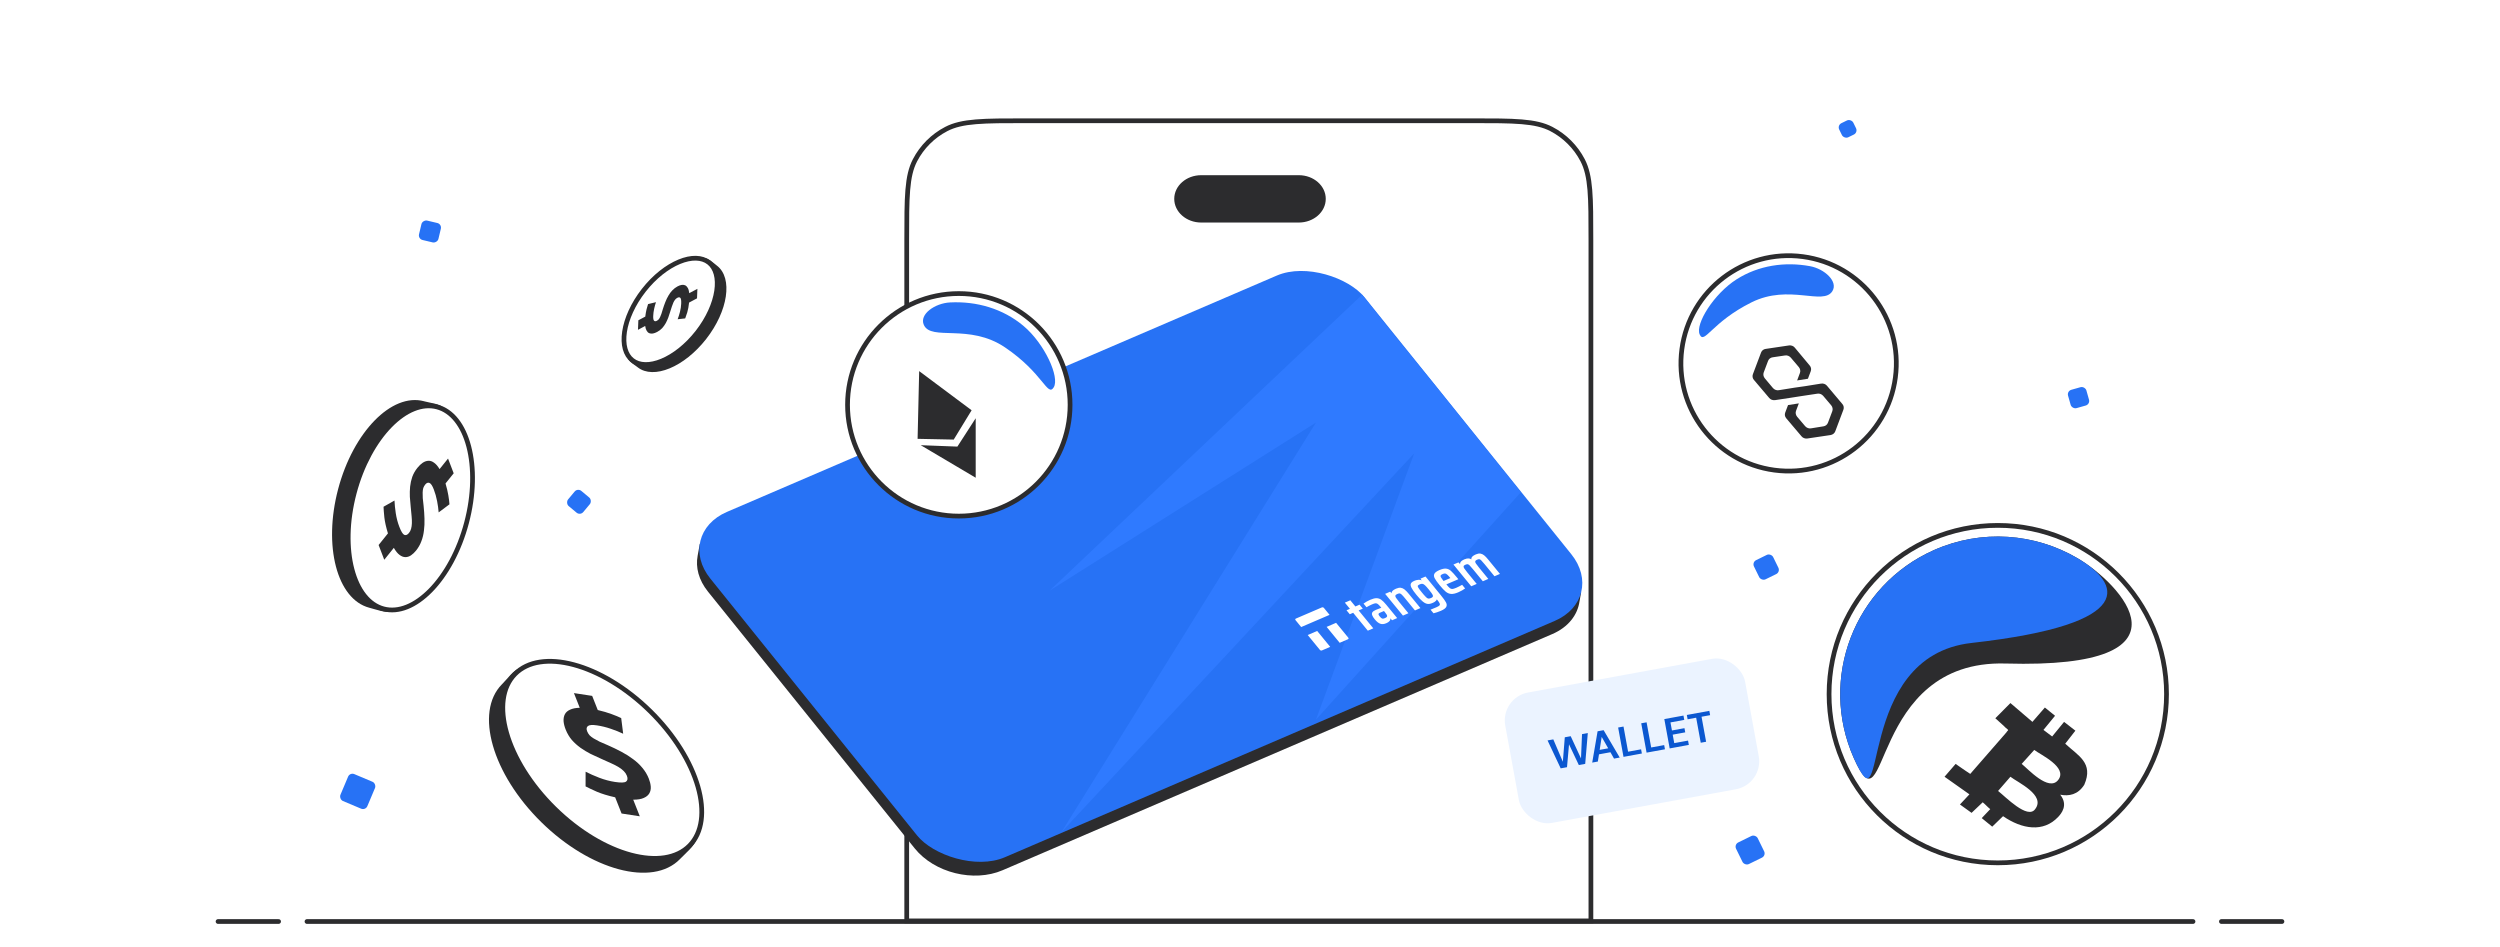
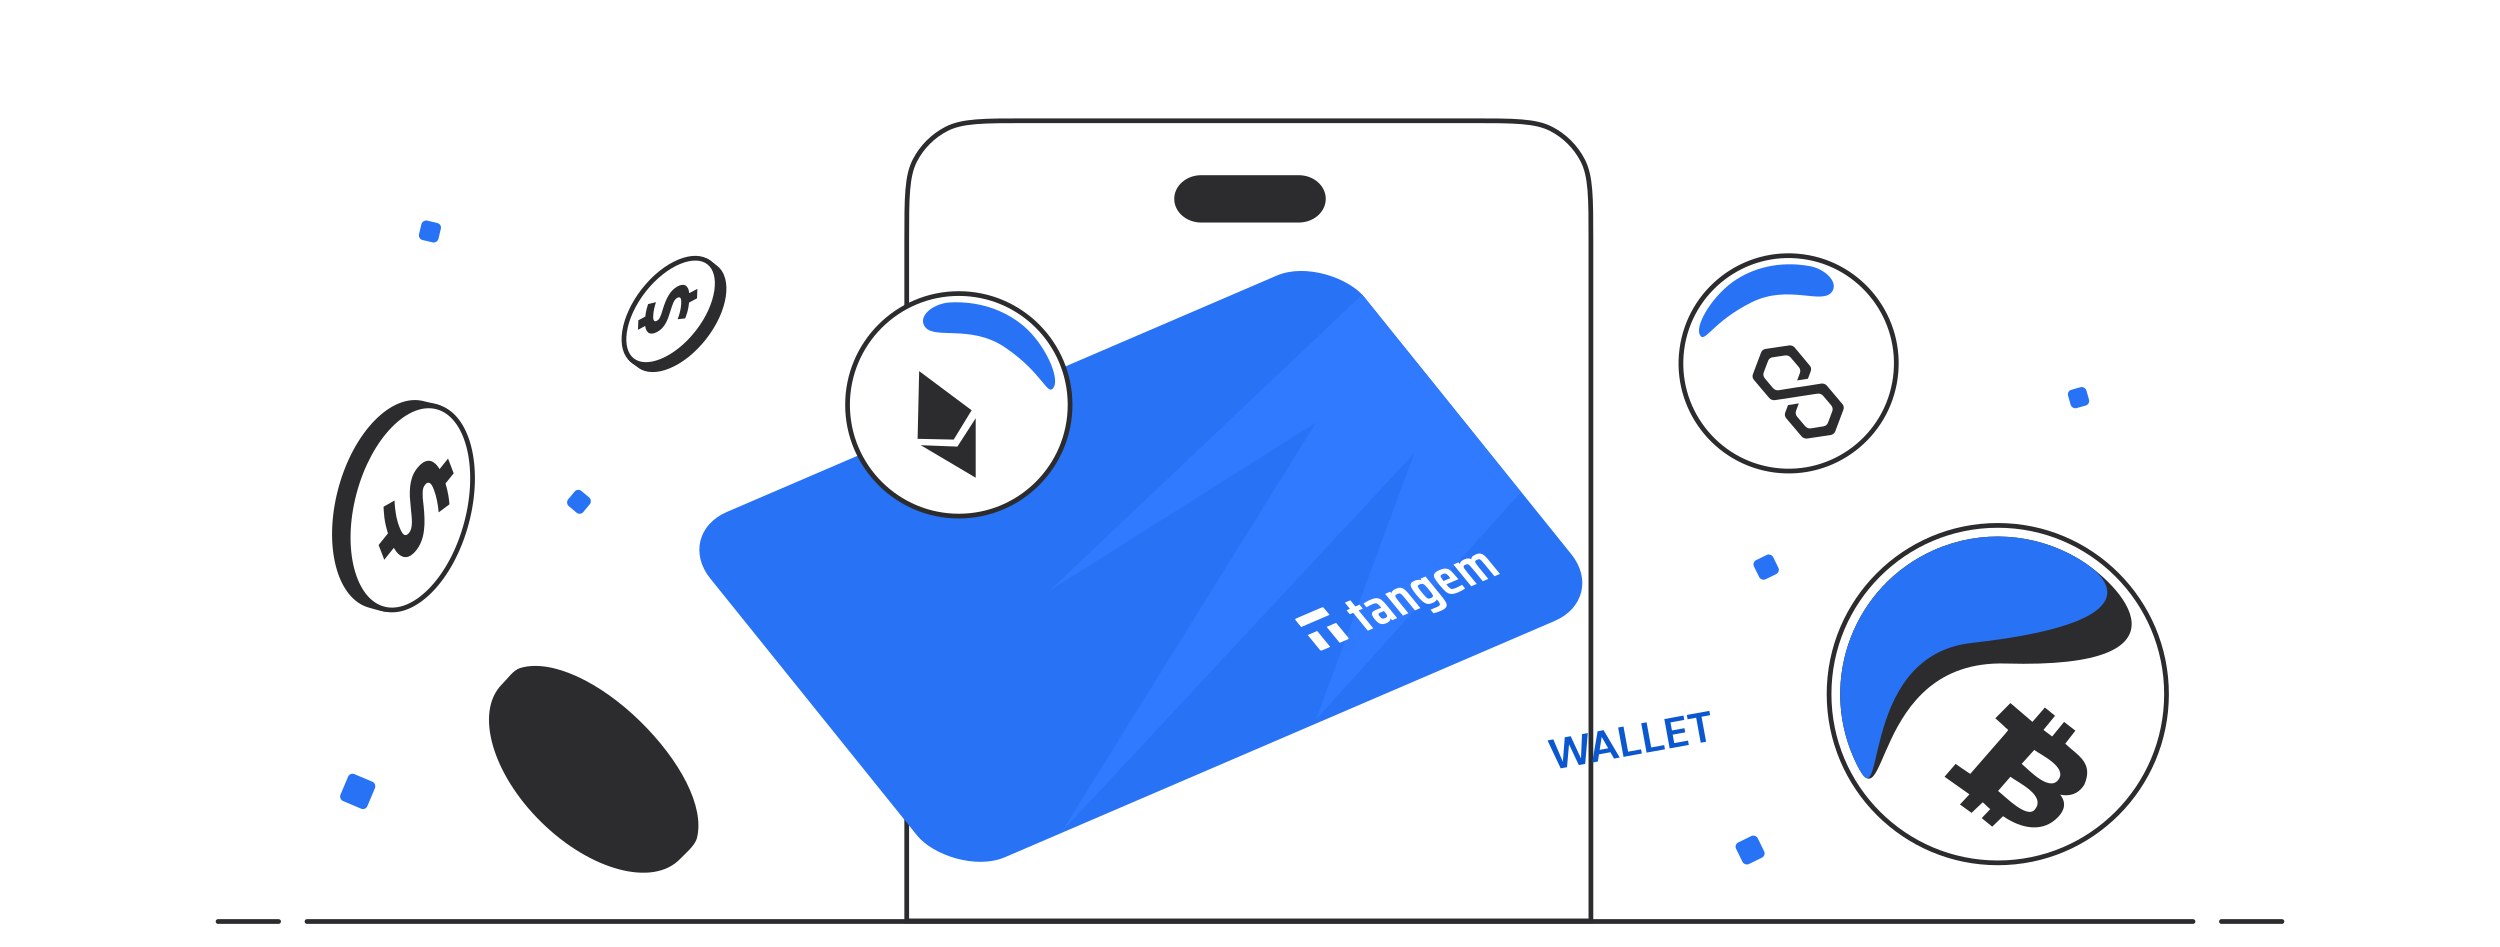
<svg xmlns="http://www.w3.org/2000/svg" width="1056" height="400" viewBox="0 0 1056 400" fill="none">
  <rect x="0" y="0" width="1056" height="400" fill="#333333" stroke="none" />
  <g clip-path="url(#clip0_527_2120)">
    <rect width="1056" height="400" fill="white" />
    <path d="M92.106 389.248H117.674" stroke="#2C2C2E" stroke-width="2" stroke-linecap="round" />
    <path d="M129.674 389.248H926.326" stroke="#2C2C2E" stroke-width="2" stroke-linecap="round" />
    <path d="M938.326 389.248H963.894" stroke="#2C2C2E" stroke-width="2" stroke-linecap="round" />
    <rect x="174" y="390.293" width="708.887" height="9.707" fill="white" />
    <path d="M383 101.52C383 92.391 383.001 85.606 383.447 80.234C383.892 74.874 384.775 71.011 386.49 67.71C389.431 62.048 394.048 57.431 399.71 54.49C403.011 52.775 406.874 51.892 412.234 51.447C417.606 51.001 424.391 51 433.52 51H621.48C630.609 51 637.394 51.001 642.766 51.447C648.126 51.892 651.989 52.775 655.29 54.49C660.952 57.431 665.569 62.048 668.51 67.71C670.225 71.011 671.108 74.874 671.553 80.234C671.999 85.606 672 92.391 672 101.52V389H383V101.52Z" fill="white" stroke="#2C2C2E" stroke-width="2" />
    <path d="M496 84C496 78.477 501.099 74 507.39 74H548.61C554.901 74 560 78.477 560 84C560 89.523 554.901 94 548.61 94H507.39C501.099 94 496 89.523 496 84Z" fill="#2C2C2E" />
-     <path fill-rule="evenodd" clip-rule="evenodd" d="M299.052 249.908C295.12 245.025 293.749 239.631 294.684 234.748L294.679 234.748L295.604 229.678L296.139 230.524C298.008 226.869 301.358 223.757 306.051 221.74L538.247 121.981C550.426 116.749 567.037 120.877 575.35 131.201L662.682 239.664C665.398 243.039 666.892 246.657 667.248 250.182L667.876 250.112L667.206 253.97L667.191 253.954C666.414 259.751 662.441 264.928 655.682 267.832L423.486 367.591C411.308 372.823 394.696 368.696 386.383 358.371L299.052 249.908Z" fill="#2C2C2E" />
    <rect width="300.719" height="187.252" rx="24" transform="matrix(0.919 -0.395 0.627 0.779 285 225.707)" fill="#2772F5" />
    <path d="M448.367 351.479L555.868 178.479L443.367 249.479L575.367 124.479L586.367 138.479L606.368 162.978L642.368 207.978L555.868 303.978L597.366 191.479L448.367 351.479Z" fill="#2F7AFF" />
    <path d="M560.37 264.795L565.879 271.521L569.367 270.023C569.501 269.964 569.594 269.863 569.623 269.742C569.653 269.62 569.617 269.488 569.524 269.374L564.367 263.078L560.37 264.795ZM557.532 274.526C557.625 274.639 557.768 274.725 557.93 274.764C558.091 274.804 558.258 274.794 558.393 274.736L561.881 273.237L556.373 266.513L552.375 268.23L557.532 274.526ZM561.612 259.715L559.209 256.782C559.116 256.668 558.973 256.583 558.811 256.543C558.65 256.504 558.484 256.514 558.348 256.572L547.376 261.286C547.242 261.344 547.15 261.445 547.12 261.566C547.09 261.687 547.125 261.819 547.217 261.933L549.62 264.867L561.612 259.715ZM581.441 252.673C580.733 252.67 579.867 252.888 578.84 253.329C577.786 253.778 576.817 254.325 575.95 254.959L577.205 256.491C577.953 256.056 578.734 255.655 579.548 255.29C580.162 255.026 580.631 254.875 580.957 254.836C581.12 254.817 581.292 254.829 581.458 254.872C581.624 254.915 581.779 254.988 581.911 255.083C582.225 255.289 582.624 255.687 583.104 256.275L583.47 256.721C582.681 257.004 581.905 257.305 581.142 257.623C580.442 257.924 579.97 258.249 579.724 258.597C579.478 258.964 579.435 259.41 579.603 259.843C579.766 260.326 580.137 260.92 580.718 261.628C581.503 262.587 582.27 263.199 583.016 263.463C583.761 263.727 584.585 263.665 585.485 263.279L585.505 263.27C585.937 263.095 587.209 262.505 587.279 261.604C587.291 261.458 587.282 261.31 587.252 261.162L588.022 261.997L590.163 261.077L585.501 255.385C584.726 254.438 584.032 253.75 583.42 253.322C583.147 253.12 582.831 252.958 582.491 252.846C582.151 252.735 581.793 252.675 581.441 252.673ZM584.989 258.576C585.628 259.356 585.941 259.903 585.927 260.216C585.912 260.406 585.823 260.58 585.671 260.716C585.492 260.865 585.281 260.988 585.046 261.082C584.532 261.303 584.136 261.373 583.858 261.291C583.578 261.21 583.247 260.934 582.862 260.465C582.636 260.21 582.455 259.935 582.324 259.65C582.287 259.567 582.271 259.482 582.278 259.399C582.285 259.317 582.314 259.238 582.365 259.17C582.529 259.004 582.741 258.871 582.986 258.781L584.592 258.091L584.989 258.576ZM600.529 245.166C600.429 245.121 600.326 245.08 600.222 245.044C598.858 244.575 597.224 245.438 597.224 245.438C596.549 245.741 596.118 246.108 595.94 246.53C595.753 246.975 595.85 247.571 596.23 248.317C596.611 249.063 597.314 250.06 598.341 251.309C599.343 252.533 600.197 253.44 600.902 254.032C601.608 254.623 602.273 254.97 602.897 255.073C603.522 255.179 604.214 255.067 604.972 254.741L605.032 254.715L605.024 254.719C605.024 254.719 606.672 254.147 606.911 253.154C607.527 253.906 607.92 254.46 608.087 254.809C608.254 255.158 608.258 255.47 608.058 255.71C607.857 255.95 607.401 256.222 606.688 256.529L604.261 257.524L605.515 259.055C606.016 258.936 606.505 258.795 606.98 258.633C607.562 258.439 608.105 258.235 608.604 258.02C609.817 257.499 610.576 256.954 610.882 256.384C611.189 255.815 611.159 255.179 610.794 254.475C610.429 253.77 609.73 252.788 608.697 251.527L602.135 243.515L600 244.432L600.529 245.166ZM605.123 251.215C605.296 251.543 605.332 251.812 605.233 252.021C605.134 252.229 604.891 252.417 604.507 252.583C604.034 252.786 603.656 252.872 603.37 252.841C603.084 252.809 602.752 252.615 602.373 252.258C601.754 251.633 601.18 250.984 600.654 250.315C599.868 249.356 599.355 248.675 599.114 248.274C598.873 247.874 598.802 247.581 598.898 247.394C598.996 247.206 599.287 247.008 599.772 246.799C600.186 246.621 600.55 246.559 600.861 246.61C601.173 246.663 601.522 246.865 601.908 247.217C602.265 247.535 602.817 248.149 603.564 249.062C604.417 250.106 604.937 250.823 605.123 251.215ZM610.868 240.194C610.125 240.099 609.182 240.297 608.04 240.788C606.885 241.284 606.166 241.808 605.883 242.359C605.601 242.91 605.642 243.537 606.009 244.242C606.373 244.947 607.072 245.931 608.104 247.19C609.146 248.462 610.008 249.378 610.689 249.937C611.369 250.497 612.116 250.809 612.93 250.874C613.744 250.938 614.751 250.712 615.95 250.197C616.525 249.948 617.079 249.674 617.608 249.375C618.057 249.131 618.477 248.857 618.862 248.557L617.604 247.02C616.801 247.482 615.962 247.908 615.09 248.296C614.376 248.603 613.833 248.766 613.465 248.786C613.274 248.793 613.077 248.763 612.892 248.698C612.708 248.633 612.541 248.535 612.406 248.413C612.068 248.146 611.579 247.622 610.94 246.842L616.013 244.662L615.464 243.992C614.371 242.658 613.517 241.714 612.9 241.162C612.284 240.609 611.605 240.286 610.867 240.193L610.868 240.194ZM612.636 244.171L609.767 245.403C609.348 244.898 608.973 244.375 608.644 243.839C608.463 243.511 608.426 243.25 608.54 243.056C608.654 242.862 608.928 242.671 609.371 242.481C609.785 242.303 610.124 242.222 610.389 242.238C610.653 242.254 610.948 242.403 611.275 242.685C611.772 243.148 612.222 243.639 612.621 244.152L612.634 244.17L612.636 244.171ZM626.879 234.552C626.366 234.147 625.841 233.906 625.304 233.829C624.768 233.749 624.164 233.855 623.494 234.144L623.408 234.181C623.408 234.181 621.605 234.841 621.495 235.908C621.482 236.026 621.486 236.147 621.505 236.267C621.182 236.065 620.803 235.932 620.413 235.884C619.914 235.833 619.331 235.949 618.664 236.226C618.664 236.226 616.82 236.893 616.749 237.953C616.74 238.071 616.743 238.19 616.76 238.31L616.052 237.545L613.929 238.457L621.452 247.642L623.764 246.649L619.834 241.851C619.352 241.282 618.908 240.697 618.501 240.099C618.26 239.724 618.168 239.418 618.227 239.182C618.284 238.946 618.527 238.736 618.956 238.553C619.37 238.375 619.692 238.297 619.923 238.32C620.154 238.342 620.429 238.5 620.734 238.799C621.26 239.337 621.751 239.894 622.203 240.468L626.348 245.529L628.661 244.535L624.737 239.745C624.256 239.175 623.811 238.591 623.404 237.993C623.163 237.618 623.075 237.31 623.139 237.071C623.205 236.833 623.452 236.621 623.877 236.439C624.301 236.256 624.612 236.183 624.845 236.206C625.076 236.228 625.35 236.385 625.656 236.684C626.181 237.223 626.672 237.78 627.125 238.354L631.27 243.414L633.582 242.421L628.626 236.37C627.977 235.562 627.394 234.956 626.879 234.552ZM591.702 248.276C591.148 248.198 590.512 248.312 589.799 248.619L589.728 248.649C589.728 248.649 587.907 249.321 587.813 250.377C587.807 250.457 587.808 250.531 587.817 250.601L587.202 249.933L585.079 250.844L592.602 260.029L594.914 259.036L590.989 254.244C590.511 253.677 590.069 253.096 589.663 252.501C589.427 252.131 589.344 251.823 589.411 251.574C589.478 251.325 589.743 251.104 590.197 250.909C590.626 250.725 590.962 250.641 591.207 250.657C591.451 250.673 591.735 250.832 592.057 251.131C592.589 251.662 593.082 252.216 593.532 252.786L597.676 257.847L599.988 256.853L595.103 250.889C594.587 250.227 593.989 249.601 593.317 249.02C592.798 248.603 592.259 248.355 591.702 248.276ZM570.374 253.558L568.062 254.551L570.203 257.164L568.769 257.78L570.142 259.456L571.576 258.84L577.768 266.4L580.079 265.407L573.887 257.847L575.642 257.093L574.27 255.418L572.515 256.172L570.374 253.558Z" fill="white" />
    <path d="M192.218 219.628C187.102 238.952 177.054 255.175 165.684 258.294C162.941 259.046 158.798 257.417 156.155 256.752C156.096 256.737 156.037 256.722 155.978 256.706C142.342 253.095 136.458 230.641 142.837 206.552C149.216 182.464 165.441 165.863 179.077 169.474C179.165 169.498 179.252 169.521 179.338 169.546C181.753 170.233 185.571 170.484 187.465 172.266C196.121 180.407 197.418 199.991 192.218 219.628Z" fill="#2C2C2E" />
    <path d="M197.066 220.828C193.912 232.737 188.336 242.746 181.919 249.311C175.478 255.901 168.365 258.868 162.048 257.195C155.731 255.523 151.019 249.424 148.683 240.511C146.357 231.63 146.464 220.173 149.618 208.264C152.771 196.355 158.348 186.346 164.765 179.781C171.206 173.191 178.318 170.224 184.635 171.897C190.952 173.57 195.665 179.668 198 188.582C200.327 197.462 200.219 208.92 197.066 220.828Z" fill="white" stroke="#2C2C2E" stroke-width="2" />
    <path d="M163.869 225.303C163.081 222.733 162.573 220.47 162.346 218.514C162.154 216.564 162.04 215.075 162.006 214.047L166.63 211.427C166.696 213.048 166.878 214.842 167.174 216.808C167.483 218.808 167.978 220.697 168.66 222.477C169.43 224.487 170.13 225.634 170.761 225.919C171.427 226.209 172.091 225.941 172.754 225.116C173.173 224.593 173.47 224.005 173.644 223.35C173.839 222.669 173.952 221.897 173.98 221.034C174.009 220.171 173.969 219.174 173.862 218.042C173.777 216.883 173.652 215.578 173.488 214.127C173.337 212.71 173.214 211.282 173.12 209.842C173.06 208.408 173.098 206.974 173.234 205.539C173.382 204.138 173.687 202.761 174.148 201.408C174.643 200.061 175.366 198.796 176.316 197.613C177.045 196.705 177.797 195.987 178.574 195.458C179.385 194.935 180.193 194.659 180.997 194.63C181.802 194.601 182.594 194.88 183.373 195.467C184.175 196.026 184.941 196.921 185.673 198.15L189.252 193.693L191.637 199.921L188.191 204.213C188.737 206.063 189.132 207.736 189.378 209.23C189.637 210.757 189.795 212.021 189.851 213.021L185.288 216.441C185.181 214.968 184.96 213.37 184.626 211.645C184.304 209.953 183.841 208.316 183.235 206.735C182.629 205.153 182.017 204.236 181.399 203.985C180.78 203.733 180.184 203.965 179.609 204.68C179.256 205.12 178.985 205.604 178.795 206.132C178.641 206.665 178.552 207.286 178.53 207.995C178.508 208.704 178.523 209.512 178.577 210.418C178.665 211.33 178.782 212.402 178.927 213.632C179.129 215.522 179.253 217.338 179.3 219.08C179.36 220.855 179.284 222.531 179.073 224.108C178.896 225.691 178.538 227.183 177.998 228.585C177.471 230.021 176.721 231.343 175.749 232.554C175.086 233.379 174.367 234.056 173.591 234.585C172.836 235.086 172.051 235.335 171.233 235.331C170.416 235.326 169.594 235.012 168.767 234.387C167.953 233.795 167.149 232.801 166.354 231.407L162.311 236.441L159.926 230.214L163.869 225.303Z" fill="#2C2C2E" />
    <path d="M273.997 124.221C281.425 114.719 290.852 108.108 297.899 109.079C299.599 109.313 301.51 111.201 302.818 112.198C302.847 112.22 302.876 112.243 302.905 112.265C309.611 117.507 307.54 131.359 298.279 143.205C289.019 155.05 276.076 160.403 269.371 155.161C269.328 155.127 269.285 155.093 269.243 155.059C268.067 154.104 266.009 153.058 265.382 151.62C262.515 145.048 266.447 133.878 273.997 124.221Z" fill="#2C2C2E" />
    <path d="M271.906 122.648C276.45 116.836 281.868 112.657 286.912 110.571C291.989 108.471 296.466 108.563 299.411 110.864C302.355 113.166 303.524 117.489 302.712 122.922C301.905 128.321 299.157 134.588 294.613 140.4C290.069 146.212 284.651 150.391 279.606 152.478C274.53 154.577 270.053 154.486 267.108 152.184C264.164 149.882 262.995 145.559 263.807 140.126C264.614 134.727 267.362 128.461 271.906 122.648Z" fill="white" stroke="#2C2C2E" stroke-width="2" />
    <path d="M291.068 127.808C290.895 129.421 290.639 130.797 290.301 131.936C289.944 133.063 289.653 133.916 289.428 134.494L286.241 134.849C286.589 133.934 286.915 132.896 287.218 131.735C287.521 130.552 287.695 129.387 287.74 128.238C287.791 126.94 287.675 126.138 287.392 125.83C287.092 125.511 286.66 125.501 286.096 125.802C285.739 125.992 285.435 126.248 285.183 126.569C284.913 126.901 284.667 127.303 284.446 127.774C284.226 128.246 284.011 128.809 283.801 129.462C283.573 130.125 283.332 130.878 283.078 131.722C282.826 132.544 282.555 133.365 282.265 134.186C281.957 134.996 281.596 135.782 281.18 136.546C280.764 137.288 280.268 137.979 279.691 138.62C279.097 139.249 278.395 139.779 277.587 140.209C276.967 140.54 276.379 140.759 275.823 140.868C275.249 140.966 274.735 140.927 274.282 140.752C273.829 140.577 273.456 140.234 273.163 139.723C272.851 139.223 272.639 138.545 272.525 137.689L269.481 139.311L269.638 135.29L272.569 133.728C272.706 132.572 272.883 131.55 273.102 130.663C273.321 129.755 273.534 129.016 273.74 128.448L277.083 127.636C276.793 128.478 276.536 129.417 276.311 130.453C276.088 131.468 275.956 132.486 275.916 133.507C275.877 134.528 275.998 135.182 276.282 135.468C276.565 135.755 276.951 135.768 277.439 135.508C277.74 135.347 278.005 135.144 278.236 134.896C278.448 134.637 278.645 134.313 278.825 133.925C279.006 133.537 279.189 133.086 279.375 132.57C279.543 132.043 279.732 131.421 279.944 130.704C280.281 129.608 280.644 128.571 281.031 127.594C281.42 126.596 281.86 125.684 282.352 124.859C282.826 124.024 283.38 123.281 284.012 122.631C284.645 121.961 285.375 121.405 286.202 120.965C286.765 120.664 287.325 120.46 287.882 120.351C288.419 120.252 288.914 120.301 289.366 120.497C289.818 120.694 290.2 121.063 290.51 121.606C290.82 122.128 291.031 122.87 291.14 123.833L294.579 122.001L294.422 126.021L291.068 127.808Z" fill="#2C2C2E" />
    <path d="M270.468 304.737C287.122 321.095 297.782 340.666 294.378 354.007C293.557 357.225 289.509 360.489 287.307 362.788C287.258 362.839 287.209 362.89 287.159 362.941C275.615 374.694 249.426 367.691 228.664 347.299C207.902 326.907 200.429 300.848 211.973 289.095C212.047 289.019 212.121 288.945 212.197 288.871C214.289 286.818 216.75 283.087 219.652 282.195C232.916 278.114 253.542 288.112 270.468 304.737Z" fill="#2C2C2E" />
-     <path d="M274.604 300.39C284.885 310.488 291.839 321.956 294.804 332.294C297.778 342.666 296.691 351.674 291.282 357.18C285.874 362.687 276.887 363.936 266.464 361.148C256.074 358.37 244.483 351.623 234.202 341.526C223.921 331.428 216.967 319.96 214.002 309.622C211.028 299.25 212.115 290.243 217.523 284.736C222.932 279.229 231.919 277.98 242.342 280.768C252.732 283.546 264.323 290.293 274.604 300.39Z" fill="white" stroke="#2C2C2E" stroke-width="2" />
    <path d="M259.847 336.787C256.783 336.102 254.193 335.31 252.076 334.41C249.986 333.479 248.409 332.733 247.346 332.175L247.359 325.967C249.042 326.837 250.967 327.689 253.135 328.525C255.343 329.366 257.547 329.956 259.746 330.292C262.231 330.672 263.8 330.624 264.453 330.148C265.132 329.64 265.245 328.811 264.79 327.662C264.502 326.934 264.076 326.293 263.513 325.739C262.934 325.146 262.215 324.586 261.356 324.059C260.496 323.531 259.462 322.995 258.251 322.45C257.025 321.866 255.629 321.239 254.062 320.567C252.536 319.902 251.016 319.201 249.5 318.465C248.01 317.697 246.576 316.83 245.199 315.864C243.862 314.903 242.641 313.798 241.534 312.549C240.454 311.268 239.587 309.803 238.936 308.156C238.435 306.891 238.141 305.713 238.053 304.619C237.991 303.494 238.177 302.514 238.613 301.681C239.049 300.848 239.789 300.205 240.835 299.753C241.866 299.263 243.216 299.001 244.887 298.969L242.432 292.762L250.13 293.94L252.495 299.917C254.688 300.432 256.615 300.997 258.273 301.611C259.973 302.231 261.346 302.801 262.394 303.321L263.228 309.928C261.672 309.186 259.922 308.486 257.978 307.829C256.075 307.178 254.146 306.703 252.191 306.404C250.236 306.105 248.952 306.196 248.339 306.679C247.726 307.161 247.617 307.9 248.011 308.896C248.253 309.509 248.587 310.064 249.014 310.562C249.466 311.027 250.045 311.475 250.751 311.907C251.458 312.339 252.287 312.79 253.238 313.26C254.215 313.697 255.369 314.198 256.702 314.761C258.737 315.649 260.652 316.572 262.447 317.53C264.282 318.495 265.94 319.54 267.418 320.666C268.923 321.761 270.23 322.987 271.341 324.344C272.493 325.709 273.403 327.234 274.07 328.919C274.524 330.069 274.796 331.19 274.884 332.284C274.957 333.339 274.755 334.28 274.279 335.107C273.802 335.934 273.008 336.586 271.896 337.064C270.825 337.548 269.352 337.791 267.477 337.792L270.251 344.804L262.553 343.626L259.847 336.787Z" fill="#2C2C2E" />
    <circle cx="405" cy="171" r="47" fill="white" stroke="#2C2C2E" stroke-width="2" />
    <path d="M404.399 188.644L388.914 188.049L412.136 201.797V176.663L404.399 188.644Z" fill="#2C2C2E" />
    <path d="M387.594 185.362L388.259 156.758L410.41 173.294L402.85 185.681L387.594 185.362Z" fill="#2C2C2E" />
    <path d="M401.308 127.747C394.931 128.069 388.207 132.745 390.23 137.242C393.352 144.179 409.372 136.496 424.516 146.736C440.686 157.669 442.45 167.835 445.088 163.615C447.725 159.395 441.276 145.176 432.309 137.651C423.627 130.364 412.523 127.181 401.308 127.747Z" fill="#2772F5" />
    <circle cx="843.865" cy="293.197" r="71.269" fill="white" stroke="#2C2C2E" stroke-width="2" />
    <path d="M877.518 235.776C895.394 246.232 930.761 282.698 847.164 280.272C788.806 278.579 798.018 353.841 783.069 320.265C768.119 286.688 783.219 247.349 816.796 232.4C837.159 223.333 859.642 225.319 877.518 235.776Z" fill="#2C2C2E" />
    <path d="M877.518 235.777C895.394 246.233 904.378 263.55 832.758 271.586C782.435 277.232 798.018 353.842 783.069 320.266C768.119 286.689 783.219 247.35 816.796 232.401C837.159 223.334 859.642 225.32 877.518 235.777Z" fill="#2772F5" />
    <path d="M880.399 331.481C884.423 322.241 877.829 319.226 872.349 314.142L876.644 308.637L871.865 304.921L866.831 311.089C865.635 310.16 864.394 309.231 863.158 308.312L868.053 302.345L863.754 298.86L858.493 304.921L849.199 296.971L842.827 303.393C842.827 303.393 847.231 307.326 847.126 307.344C848.971 308.779 848.083 308.265 847.539 309.325L832.793 326.253C832.261 326.77 832.582 327.254 831.292 326.253C831.311 326.35 826.055 322.673 826.055 322.673L821.371 328.1L831.886 335.527L827.881 339.812L832.793 343.351L837.498 338.885C838.73 339.882 839.497 340.861 840.677 341.777L837.085 345.57L841.517 349.184L846.091 344.755C854.092 350.266 863.137 351.728 869.384 345.058C870.642 343.715 873.767 340.103 870.231 335.68C873.919 336.385 877.718 335.73 880.399 331.481ZM859.648 341.777C856.441 346.281 847.08 336.496 843.99 334.098L849.199 328.1C852.286 330.5 864.227 335.876 859.648 341.777ZM869.384 329.453C865.383 334.6 856.529 324.672 853.956 322.673L859.261 316.773C861.835 318.774 873.556 324.087 869.384 329.453Z" fill="#2C2C2E" />
-     <rect x="633.657" y="294.666" width="103" height="56" rx="12" transform="rotate(-10.364 633.657 294.666)" fill="#EBF3FF" />
    <path d="M659.231 324.553L653.689 312.758L656.114 312.314L660.149 321.768L660.966 311.427L663.462 310.97L667.816 320.366L668.243 310.096L670.687 309.649L669.589 322.658L666.898 323.151L662.756 314.411L661.905 324.064L659.231 324.553ZM672.554 322.116L674.82 308.893L677.37 308.426L684.17 319.992L681.762 320.432L680.245 317.745L675.412 318.629L674.927 321.682L672.554 322.116ZM675.707 316.745L679.302 316.088L676.553 311.266L675.707 316.745ZM685.766 319.7L683.499 307.305L685.766 306.891L687.709 317.515L693.198 316.511L693.522 318.281L685.766 319.7ZM695.518 317.916L693.252 305.522L695.518 305.107L697.461 315.731L702.95 314.727L703.274 316.498L695.518 317.916ZM705.271 316.133L703.004 303.738L711.096 302.258L711.429 304.082L705.604 305.147L706.226 308.547L711.52 307.579L711.844 309.349L706.549 310.318L707.204 313.894L713.029 312.829L713.363 314.653L705.271 316.133ZM718.393 313.733L716.46 303.162L712.848 303.823L712.514 301.999L722.023 300.26L722.356 302.084L718.726 302.747L720.66 313.318L718.393 313.733Z" fill="#0B57D0" />
    <rect x="873" y="165.191" width="8.053" height="8.053" rx="2" transform="rotate(-15.791 873 165.191)" fill="#2772F5" />
    <rect x="147.815" y="326.205" width="12.338" height="12.338" rx="2" transform="rotate(22.868 147.815 326.205)" fill="#2772F5" />
-     <rect x="776" y="52.914" width="6.623" height="6.623" rx="2" transform="rotate(-26.104 776 52.914)" fill="#2772F5" />
    <rect x="732.438" y="356.726" width="10.174" height="10.174" rx="2" transform="rotate(-26.104 732.438 356.726)" fill="#2772F5" />
    <rect x="739.996" y="237.478" width="9.024" height="9.024" rx="2" transform="rotate(-26.104 739.996 237.478)" fill="#2772F5" />
    <rect x="244.023" y="206.086" width="8.342" height="8.342" rx="2" transform="rotate(39.854 244.023 206.086)" fill="#2772F5" />
    <rect x="176.531" y="100.913" width="8.428" height="8.428" rx="2" transform="rotate(-76.637 176.531 100.913)" fill="#2772F5" />
    <circle cx="46.5" cy="46.5" r="45.5" transform="matrix(-0.991 -0.132 -0.132 0.991 807.732 113.547)" fill="white" stroke="#2C2C2E" stroke-width="2" />
    <path d="M764.578 112.438C770.66 113.563 776.519 118.913 774.001 122.972C770.115 129.235 755.715 119.808 739.862 127.704C722.937 136.135 719.942 145.671 717.95 141.281C715.957 136.892 723.968 124.062 733.541 117.983C742.811 112.097 753.881 110.46 764.578 112.438Z" fill="#2772F5" />
    <path d="M771.702 162.928C771.149 162.249 770.227 161.902 769.292 162.021L762.571 163.101L758.037 163.748L751.316 164.828C750.451 164.973 749.53 164.626 748.905 163.92L745.441 159.79C744.887 159.111 744.676 158.168 744.986 157.343L746.824 152.462C747.135 151.637 747.845 151.041 748.78 150.922L754.011 150.145C754.875 149.999 755.797 150.346 756.422 151.052L759.841 155.087C760.394 155.766 760.606 156.709 760.295 157.534L759.105 160.697L763.665 159.98L764.855 156.818C765.166 155.993 765.025 155.077 764.401 154.371L758.097 146.817C757.544 146.138 756.622 145.791 755.687 145.909L745.825 147.376C744.89 147.495 744.179 148.091 743.869 148.916L740.426 158.059C740.116 158.884 740.256 159.8 740.881 160.507L747.326 168.114C747.88 168.793 748.802 169.14 749.737 169.021L756.432 168.01L760.992 167.294L767.687 166.283C768.551 166.137 769.473 166.484 770.098 167.19L773.517 171.225C774.07 171.904 774.282 172.847 773.971 173.672L772.133 178.553C771.823 179.378 771.113 179.974 770.178 180.093L764.921 180.939C764.056 181.085 763.135 180.738 762.51 180.032L759.091 175.997C758.537 175.318 758.326 174.375 758.637 173.55L759.827 170.387L755.267 171.104L754.076 174.266C753.766 175.091 753.906 176.007 754.531 176.713L760.976 184.32C761.53 185 762.452 185.347 763.387 185.228L773.249 183.761C774.113 183.616 774.894 183.046 775.205 182.221L778.647 173.078C778.958 172.253 778.817 171.337 778.193 170.631L771.702 162.928Z" fill="#2C2C2E" />
  </g>
  <defs>
    <clipPath id="clip0_527_2120">
      <rect width="1056" height="400" fill="white" />
    </clipPath>
  </defs>
</svg>